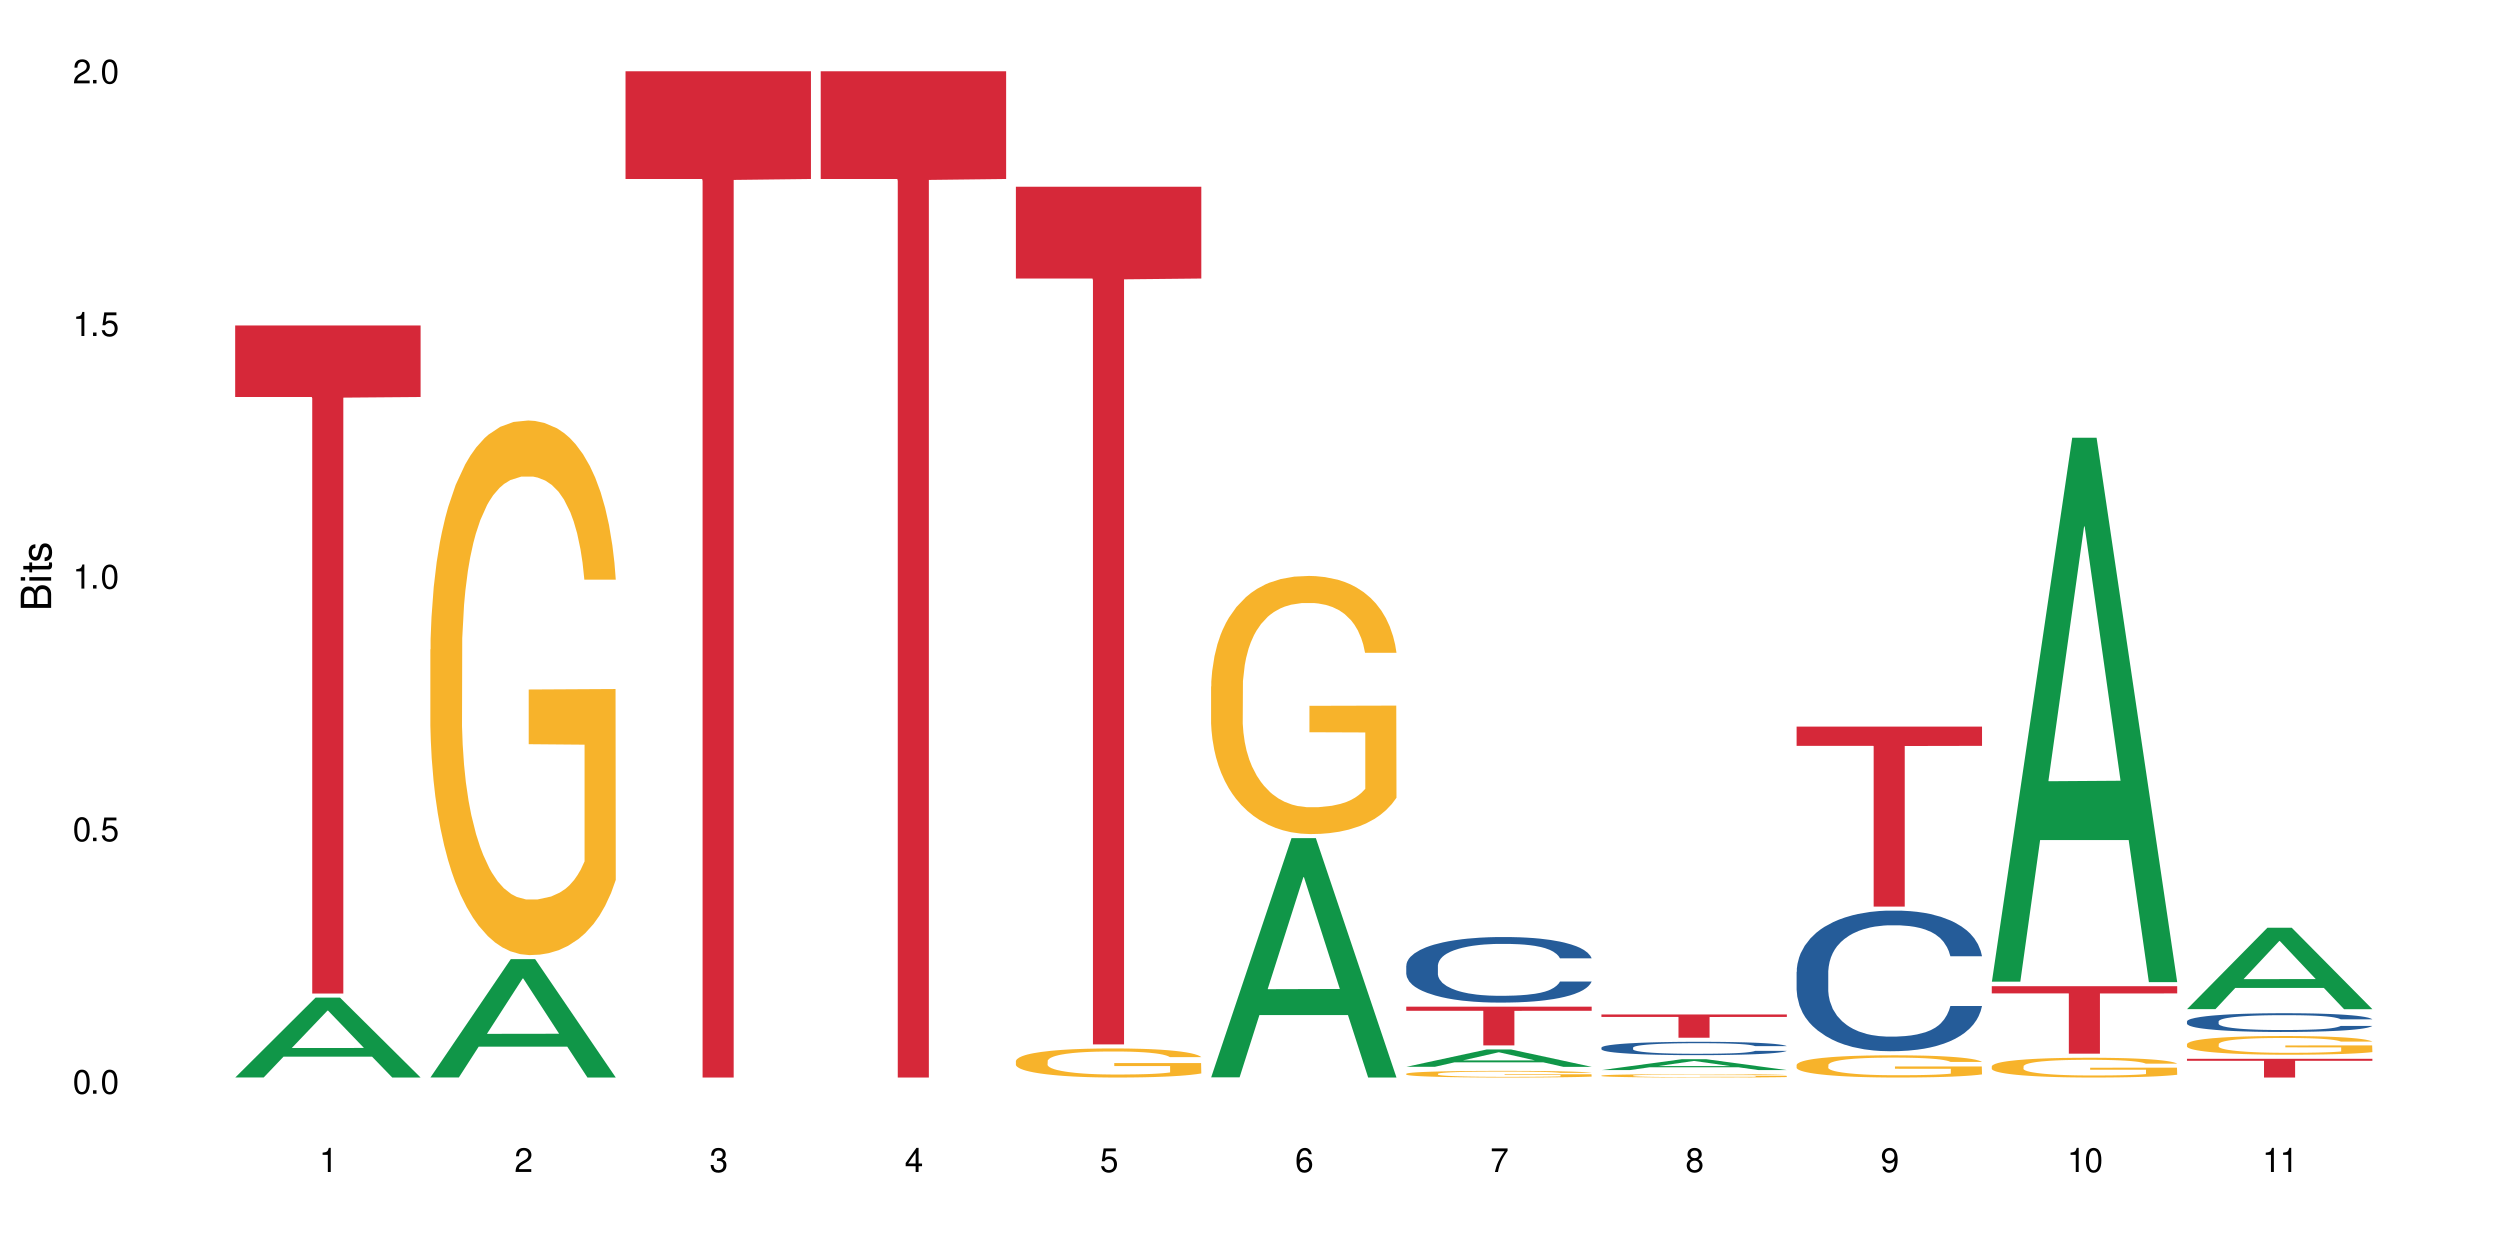
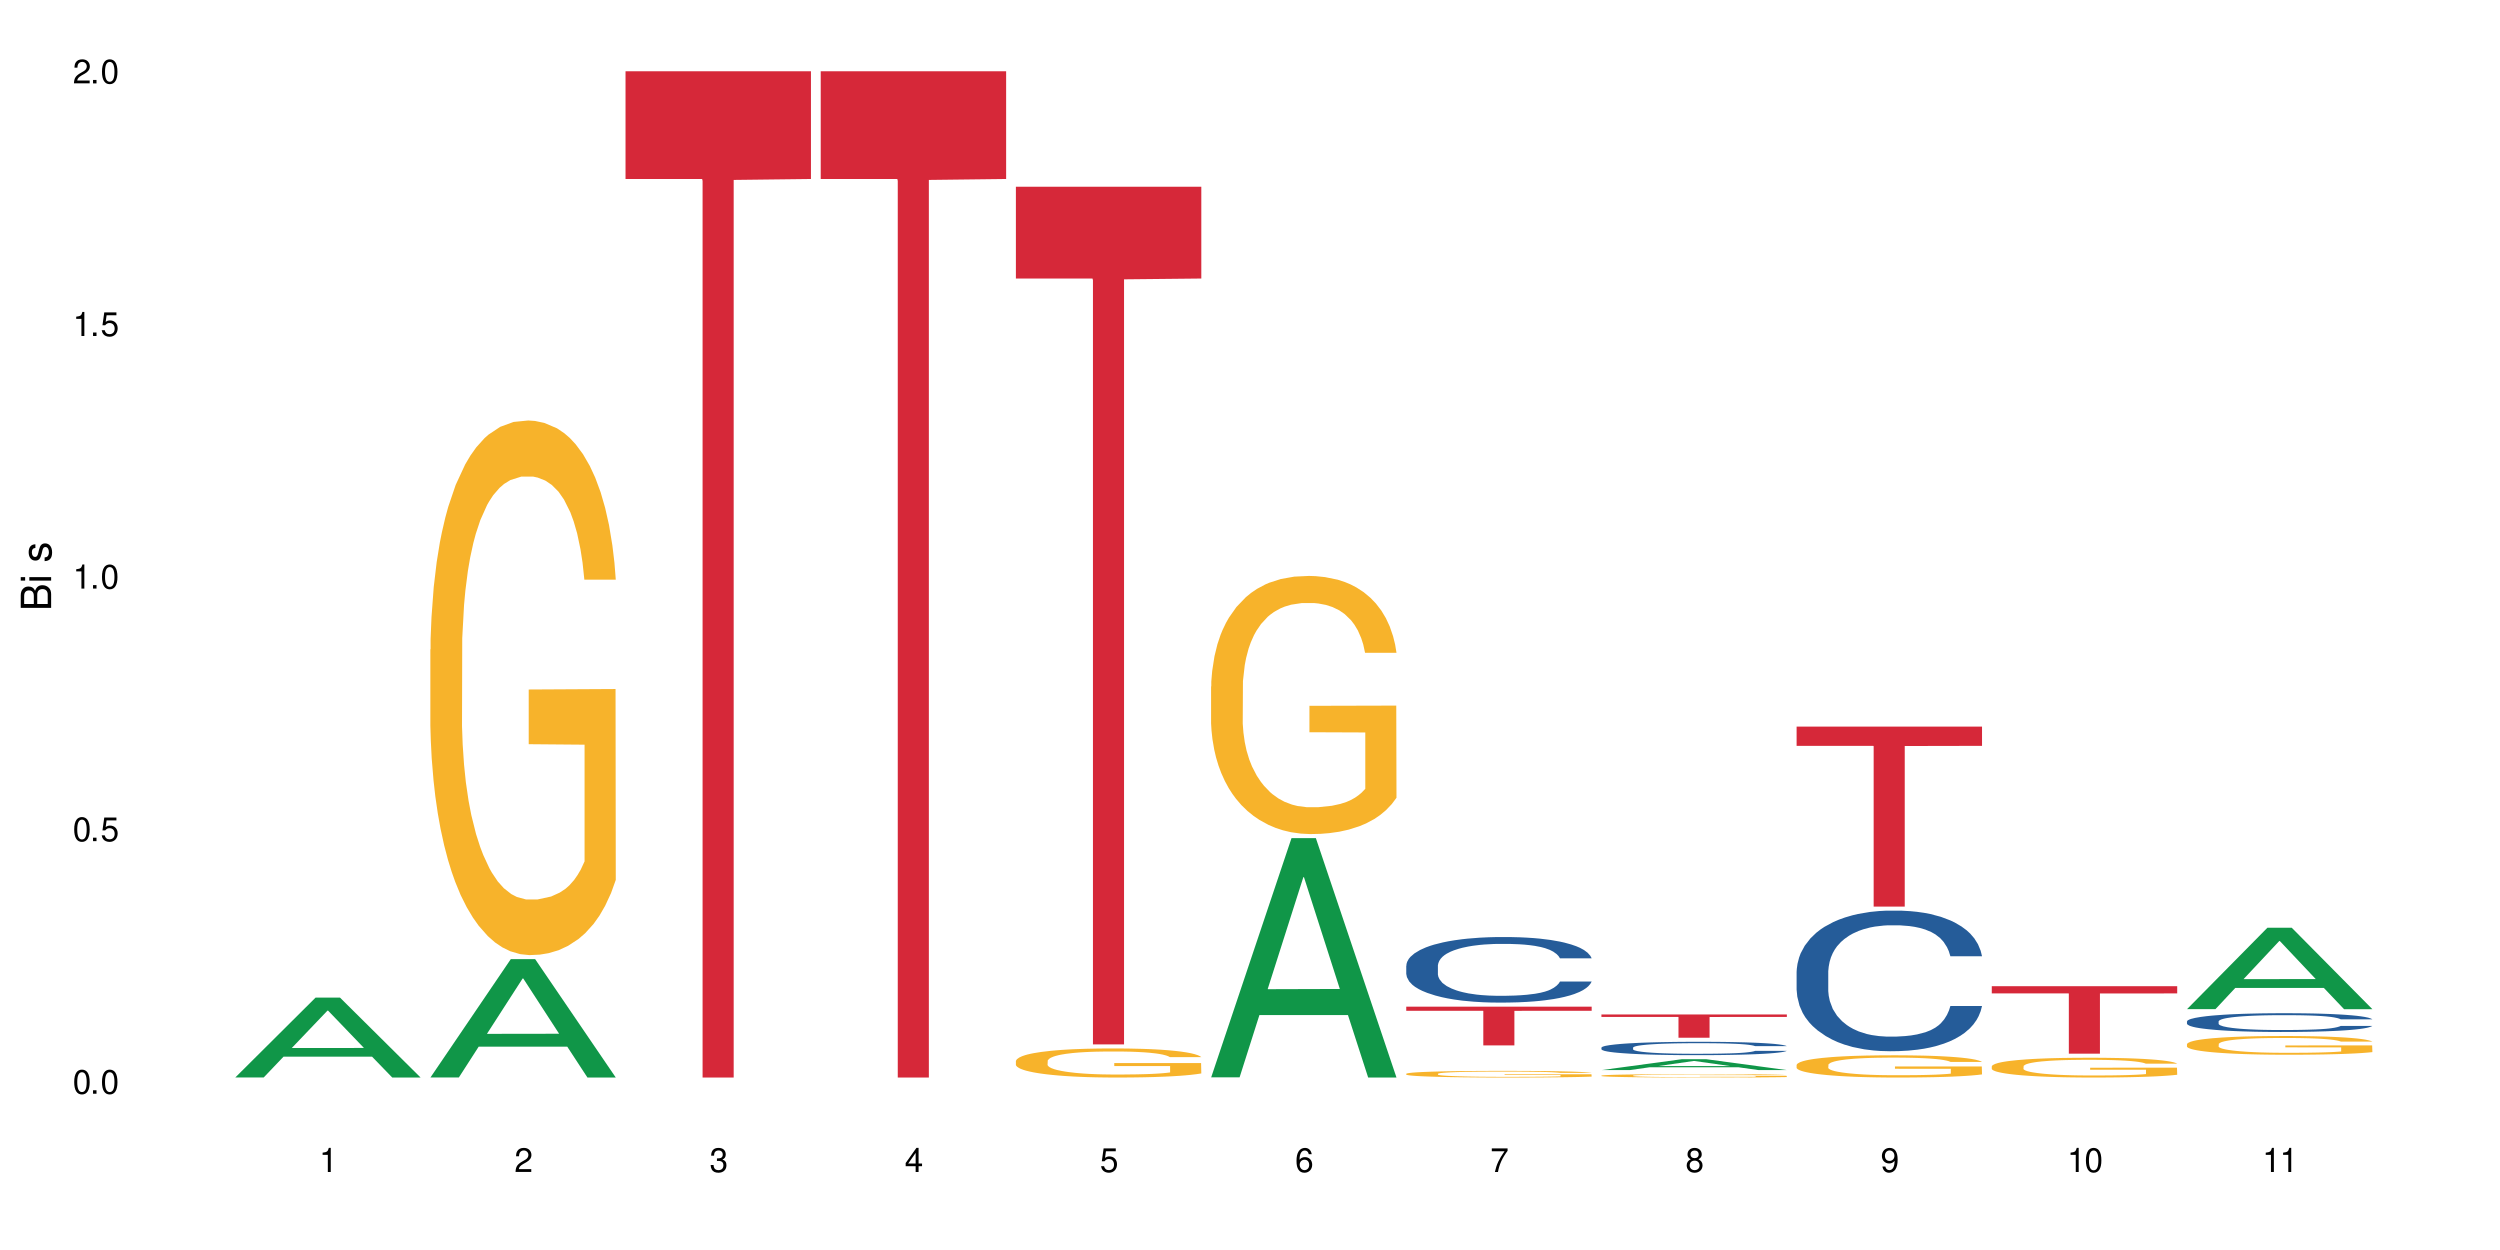
<svg xmlns="http://www.w3.org/2000/svg" xmlns:xlink="http://www.w3.org/1999/xlink" width="720" height="360" viewBox="0 0 720 360">
  <defs>
    <g>
      <g id="glyph-0-0">
</g>
      <g id="glyph-0-1">
        <path d="M 2.641 -6.938 C 2 -6.938 1.422 -6.656 1.078 -6.172 C 0.641 -5.562 0.406 -4.641 0.406 -3.359 C 0.406 -1.016 1.188 0.219 2.641 0.219 C 4.078 0.219 4.859 -1.016 4.859 -3.297 C 4.859 -4.641 4.656 -5.547 4.203 -6.172 C 3.844 -6.656 3.281 -6.938 2.641 -6.938 Z M 2.641 -6.188 C 3.547 -6.188 4 -5.25 4 -3.375 C 4 -1.406 3.562 -0.484 2.625 -0.484 C 1.734 -0.484 1.281 -1.438 1.281 -3.344 C 1.281 -5.25 1.734 -6.188 2.641 -6.188 Z M 2.641 -6.188 " />
      </g>
      <g id="glyph-0-2">
        <path d="M 1.828 -1 L 0.828 -1 L 0.828 0 L 1.828 0 Z M 1.828 -1 " />
      </g>
      <g id="glyph-0-3">
        <path d="M 4.562 -6.797 L 1.062 -6.797 L 0.547 -3.094 L 1.328 -3.094 C 1.719 -3.562 2.047 -3.734 2.578 -3.734 C 3.484 -3.734 4.062 -3.109 4.062 -2.094 C 4.062 -1.125 3.484 -0.531 2.578 -0.531 C 1.828 -0.531 1.375 -0.906 1.188 -1.672 L 0.328 -1.672 C 0.453 -1.109 0.547 -0.844 0.75 -0.594 C 1.125 -0.078 1.828 0.219 2.594 0.219 C 3.969 0.219 4.922 -0.781 4.922 -2.219 C 4.922 -3.562 4.031 -4.484 2.719 -4.484 C 2.25 -4.484 1.859 -4.359 1.469 -4.062 L 1.734 -5.969 L 4.562 -5.969 Z M 4.562 -6.797 " />
      </g>
      <g id="glyph-0-4">
        <path d="M 2.484 -4.938 L 2.484 0 L 3.328 0 L 3.328 -6.938 L 2.766 -6.938 C 2.469 -5.875 2.281 -5.734 0.984 -5.562 L 0.984 -4.938 Z M 2.484 -4.938 " />
      </g>
      <g id="glyph-0-5">
        <path d="M 4.859 -0.828 L 1.281 -0.828 C 1.359 -1.406 1.672 -1.781 2.5 -2.281 L 3.469 -2.828 C 4.406 -3.344 4.906 -4.062 4.906 -4.906 C 4.906 -5.484 4.672 -6.031 4.266 -6.406 C 3.859 -6.766 3.375 -6.938 2.719 -6.938 C 1.859 -6.938 1.219 -6.625 0.844 -6.031 C 0.609 -5.672 0.5 -5.234 0.484 -4.531 L 1.328 -4.531 C 1.359 -5.016 1.406 -5.281 1.531 -5.516 C 1.75 -5.938 2.188 -6.203 2.703 -6.203 C 3.469 -6.203 4.031 -5.641 4.031 -4.891 C 4.031 -4.344 3.719 -3.859 3.125 -3.516 L 2.234 -3 C 0.812 -2.172 0.406 -1.531 0.328 -0.016 L 4.859 -0.016 Z M 4.859 -0.828 " />
      </g>
      <g id="glyph-0-6">
        <path d="M 2.125 -3.188 L 2.578 -3.188 C 3.5 -3.188 3.984 -2.766 3.984 -1.922 C 3.984 -1.062 3.469 -0.531 2.594 -0.531 C 1.656 -0.531 1.203 -1 1.156 -2.016 L 0.312 -2.016 C 0.344 -1.453 0.438 -1.094 0.609 -0.781 C 0.953 -0.109 1.625 0.219 2.547 0.219 C 3.953 0.219 4.859 -0.625 4.859 -1.938 C 4.859 -2.828 4.516 -3.297 3.703 -3.594 C 4.344 -3.844 4.656 -4.328 4.656 -5.031 C 4.656 -6.219 3.875 -6.938 2.578 -6.938 C 1.203 -6.938 0.484 -6.172 0.453 -4.703 L 1.297 -4.703 C 1.312 -5.125 1.344 -5.359 1.453 -5.578 C 1.641 -5.969 2.062 -6.203 2.594 -6.203 C 3.344 -6.203 3.797 -5.75 3.797 -5 C 3.797 -4.516 3.609 -4.219 3.25 -4.047 C 3.016 -3.953 2.703 -3.922 2.125 -3.906 Z M 2.125 -3.188 " />
      </g>
      <g id="glyph-0-7">
        <path d="M 3.141 -1.672 L 3.141 0 L 3.984 0 L 3.984 -1.672 L 4.984 -1.672 L 4.984 -2.438 L 3.984 -2.438 L 3.984 -6.938 L 3.359 -6.938 L 0.266 -2.578 L 0.266 -1.672 Z M 3.141 -2.438 L 1 -2.438 L 3.141 -5.5 Z M 3.141 -2.438 " />
      </g>
      <g id="glyph-0-8">
        <path d="M 4.781 -5.125 C 4.609 -6.266 3.891 -6.938 2.844 -6.938 C 2.094 -6.938 1.422 -6.578 1.031 -5.953 C 0.594 -5.266 0.406 -4.422 0.406 -3.172 C 0.406 -2 0.578 -1.25 0.984 -0.641 C 1.359 -0.078 1.953 0.219 2.703 0.219 C 3.984 0.219 4.922 -0.75 4.922 -2.094 C 4.922 -3.375 4.062 -4.281 2.844 -4.281 C 2.172 -4.281 1.641 -4.031 1.281 -3.516 C 1.281 -5.234 1.828 -6.188 2.797 -6.188 C 3.391 -6.188 3.797 -5.797 3.938 -5.125 Z M 2.734 -3.531 C 3.547 -3.531 4.062 -2.953 4.062 -2.031 C 4.062 -1.156 3.484 -0.531 2.703 -0.531 C 1.922 -0.531 1.328 -1.188 1.328 -2.078 C 1.328 -2.938 1.906 -3.531 2.734 -3.531 Z M 2.734 -3.531 " />
      </g>
      <g id="glyph-0-9">
        <path d="M 4.984 -6.797 L 0.438 -6.797 L 0.438 -5.969 L 4.109 -5.969 C 2.5 -3.656 1.828 -2.234 1.328 0 L 2.219 0 C 2.594 -2.172 3.453 -4.047 4.984 -6.094 Z M 4.984 -6.797 " />
      </g>
      <g id="glyph-0-10">
        <path d="M 3.75 -3.656 C 4.469 -4.094 4.688 -4.438 4.688 -5.078 C 4.688 -6.172 3.844 -6.938 2.641 -6.938 C 1.438 -6.938 0.594 -6.172 0.594 -5.094 C 0.594 -4.438 0.812 -4.094 1.516 -3.656 C 0.734 -3.266 0.359 -2.703 0.359 -1.922 C 0.359 -0.656 1.281 0.219 2.641 0.219 C 3.984 0.219 4.922 -0.656 4.922 -1.922 C 4.922 -2.703 4.531 -3.266 3.75 -3.656 Z M 2.641 -6.188 C 3.359 -6.188 3.812 -5.75 3.812 -5.062 C 3.812 -4.406 3.344 -3.984 2.641 -3.984 C 1.922 -3.984 1.453 -4.406 1.453 -5.078 C 1.453 -5.75 1.922 -6.188 2.641 -6.188 Z M 2.641 -3.266 C 3.484 -3.266 4.062 -2.719 4.062 -1.906 C 4.062 -1.078 3.484 -0.531 2.625 -0.531 C 1.797 -0.531 1.219 -1.094 1.219 -1.906 C 1.219 -2.719 1.781 -3.266 2.641 -3.266 Z M 2.641 -3.266 " />
      </g>
      <g id="glyph-0-11">
        <path d="M 0.516 -1.578 C 0.672 -0.453 1.406 0.219 2.438 0.219 C 3.188 0.219 3.859 -0.141 4.266 -0.766 C 4.688 -1.453 4.891 -2.297 4.891 -3.547 C 4.891 -4.719 4.703 -5.453 4.312 -6.078 C 3.938 -6.641 3.344 -6.938 2.594 -6.938 C 1.297 -6.938 0.359 -5.969 0.359 -4.625 C 0.359 -3.344 1.234 -2.453 2.453 -2.453 C 3.094 -2.453 3.578 -2.672 4.016 -3.203 C 4 -1.484 3.469 -0.531 2.5 -0.531 C 1.906 -0.531 1.484 -0.906 1.359 -1.578 Z M 2.578 -6.203 C 3.375 -6.203 3.969 -5.531 3.969 -4.641 C 3.969 -3.797 3.391 -3.188 2.547 -3.188 C 1.734 -3.188 1.234 -3.766 1.234 -4.688 C 1.234 -5.562 1.797 -6.203 2.578 -6.203 Z M 2.578 -6.203 " />
      </g>
      <g id="glyph-1-0">
</g>
      <g id="glyph-1-1">
        <path d="M 0 -0.953 L 0 -4.891 C 0 -5.719 -0.234 -6.344 -0.734 -6.797 C -1.188 -7.234 -1.812 -7.469 -2.5 -7.469 C -3.547 -7.469 -4.188 -7 -4.625 -5.875 C -4.984 -6.688 -5.625 -7.094 -6.531 -7.094 C -7.172 -7.094 -7.734 -6.859 -8.141 -6.391 C -8.562 -5.922 -8.75 -5.344 -8.75 -4.5 L -8.75 -0.953 Z M -4.984 -2.062 L -7.766 -2.062 L -7.766 -4.219 C -7.766 -4.844 -7.688 -5.203 -7.453 -5.5 C -7.219 -5.812 -6.859 -5.969 -6.375 -5.969 C -5.891 -5.969 -5.531 -5.812 -5.297 -5.5 C -5.062 -5.203 -4.984 -4.844 -4.984 -4.219 Z M -0.984 -2.062 L -4 -2.062 L -4 -4.781 C -4 -5.766 -3.438 -6.359 -2.484 -6.359 C -1.547 -6.359 -0.984 -5.766 -0.984 -4.781 Z M -0.984 -2.062 " />
      </g>
      <g id="glyph-1-2">
        <path d="M -6.281 -1.797 L -6.281 -0.797 L 0 -0.797 L 0 -1.797 Z M -8.75 -1.797 L -8.75 -0.797 L -7.484 -0.797 L -7.484 -1.797 Z M -8.75 -1.797 " />
      </g>
      <g id="glyph-1-3">
-         <path d="M -6.281 -3.047 L -6.281 -2.016 L -8.016 -2.016 L -8.016 -1.016 L -6.281 -1.016 L -6.281 -0.172 L -5.469 -0.172 L -5.469 -1.016 L -0.719 -1.016 C -0.078 -1.016 0.281 -1.453 0.281 -2.234 C 0.281 -2.5 0.25 -2.719 0.188 -3.047 L -0.641 -3.047 C -0.609 -2.906 -0.594 -2.766 -0.594 -2.562 C -0.594 -2.141 -0.719 -2.016 -1.156 -2.016 L -5.469 -2.016 L -5.469 -3.047 Z M -6.281 -3.047 " />
-       </g>
+         </g>
      <g id="glyph-1-4">
        <path d="M -4.531 -5.25 C -5.766 -5.25 -6.469 -4.422 -6.469 -2.969 C -6.469 -1.516 -5.719 -0.562 -4.547 -0.562 C -3.562 -0.562 -3.094 -1.062 -2.734 -2.562 L -2.516 -3.484 C -2.344 -4.188 -2.094 -4.469 -1.641 -4.469 C -1.047 -4.469 -0.641 -3.875 -0.641 -3 C -0.641 -2.453 -0.797 -2 -1.062 -1.75 C -1.25 -1.594 -1.422 -1.531 -1.875 -1.469 L -1.875 -0.406 C -0.422 -0.453 0.281 -1.266 0.281 -2.922 C 0.281 -4.5 -0.5 -5.516 -1.719 -5.516 C -2.656 -5.516 -3.172 -4.984 -3.469 -3.734 L -3.703 -2.766 C -3.891 -1.953 -4.156 -1.609 -4.594 -1.609 C -5.188 -1.609 -5.547 -2.125 -5.547 -2.938 C -5.547 -3.75 -5.203 -4.172 -4.531 -4.203 Z M -4.531 -5.25 " />
      </g>
    </g>
  </defs>
  <rect x="-72" y="-36" width="864" height="432" fill="rgb(100%, 100%, 100%)" fill-opacity="1" />
  <path fill-rule="nonzero" fill="rgb(6.275%, 58.824%, 28.235%)" fill-opacity="1" d="M 67.73 310.312 L 67.789 310.289 L 90.895 287.301 L 97.91 287.301 L 121.133 310.332 L 112.973 310.332 L 107.152 304.32 L 81.652 304.32 L 75.945 310.312 L 67.73 310.312 L 84.105 301.832 L 104.816 301.812 L 94.488 291.062 L 94.375 291.043 L 94.262 291.109 L 84.047 301.812 L 84.105 301.832 Z M 67.73 310.312 " />
-   <path fill-rule="nonzero" fill="rgb(83.922%, 15.686%, 22.353%)" fill-opacity="1" d="M 67.73 93.742 L 121.133 93.742 L 121.133 114.336 L 98.875 114.52 L 98.875 286.137 L 89.922 286.137 L 89.922 114.699 L 89.793 114.336 L 67.73 114.336 Z M 67.73 93.742 " />
  <path fill-rule="nonzero" fill="rgb(6.275%, 58.824%, 28.235%)" fill-opacity="1" d="M 123.941 310.301 L 124 310.27 L 147.105 276.238 L 154.125 276.238 L 177.344 310.332 L 169.184 310.332 L 163.367 301.434 L 137.863 301.434 L 132.156 310.301 L 123.941 310.301 L 140.316 297.75 L 161.027 297.719 L 150.699 281.809 L 150.586 281.777 L 150.473 281.871 L 140.258 297.719 L 140.316 297.75 Z M 123.941 310.301 " />
  <path fill-rule="nonzero" fill="rgb(96.863%, 70.196%, 16.863%)" fill-opacity="1" d="M 123.941 187.047 L 124.008 186.906 L 124.008 184.094 L 124.27 177.766 L 124.918 169.047 L 125.766 161.879 L 126.676 156.254 L 127.266 153.301 L 128.242 149.082 L 129.086 145.988 L 131.234 139.66 L 133.973 133.754 L 135.469 131.223 L 137.164 128.832 L 139.57 126.16 L 140.68 125.176 L 144.066 122.926 L 147.906 121.52 L 152.141 121.098 L 154.094 121.238 L 156.766 121.801 L 160.41 123.348 L 162.496 124.754 L 164.125 126.16 L 165.816 127.988 L 167.902 130.801 L 169.855 134.176 L 171.418 137.551 L 172.98 141.77 L 174.281 146.27 L 175.391 151.191 L 176.367 157.098 L 176.953 162.02 L 177.344 166.941 L 168.293 166.941 L 167.77 162.02 L 167.184 158.223 L 166.207 153.582 L 165.23 150.207 L 164.254 147.535 L 162.43 143.879 L 160.867 141.629 L 158.914 139.66 L 157.023 138.395 L 154.875 137.551 L 153.574 137.27 L 150.121 137.27 L 146.996 138.254 L 145.172 139.379 L 143.871 140.504 L 142.047 142.613 L 140.941 144.301 L 140.289 145.426 L 138.336 149.785 L 137.031 153.723 L 136.316 156.395 L 135.402 160.613 L 134.754 164.41 L 134.035 170.031 L 133.645 174.25 L 133.125 183.812 L 133.059 209.125 L 133.254 214.469 L 133.645 220.234 L 134.168 225.297 L 134.949 230.641 L 135.73 234.715 L 137.098 240.199 L 138.27 243.855 L 139.18 246.246 L 140.941 250.043 L 141.656 251.309 L 143.348 253.84 L 145.109 255.809 L 147.258 257.496 L 148.883 258.34 L 151.488 259.043 L 154.812 259.043 L 158.719 258.199 L 161.191 257.074 L 162.887 255.949 L 163.992 254.965 L 165.359 253.418 L 166.336 252.012 L 167.25 250.465 L 168.355 248.074 L 168.355 214.469 L 152.27 214.328 L 152.27 198.578 L 177.277 198.438 L 177.344 253.418 L 175.977 257.215 L 174.281 260.871 L 172.656 263.684 L 170.961 266.074 L 168.551 268.746 L 166.598 270.434 L 163.602 272.402 L 160.867 273.668 L 158 274.512 L 155.461 274.934 L 152.465 275.074 L 149.797 274.793 L 146.93 273.949 L 144.652 272.824 L 142.566 271.418 L 140.484 269.59 L 137.879 266.637 L 136.188 264.246 L 134.426 261.293 L 132.668 257.777 L 131.105 253.98 L 130.062 251.027 L 129.023 247.652 L 127.914 243.434 L 126.871 238.652 L 126.09 234.293 L 125.375 229.375 L 124.855 224.734 L 124.332 218.406 L 124.074 213.344 L 123.941 208.984 Z M 123.941 187.047 " />
  <path fill-rule="nonzero" fill="rgb(83.922%, 15.686%, 22.353%)" fill-opacity="1" d="M 180.152 20.527 L 233.555 20.527 L 233.555 51.547 L 211.301 51.82 L 211.301 310.332 L 202.344 310.332 L 202.344 52.094 L 202.215 51.547 L 180.152 51.547 Z M 180.152 20.527 " />
  <path fill-rule="nonzero" fill="rgb(83.922%, 15.686%, 22.353%)" fill-opacity="1" d="M 236.367 20.527 L 289.766 20.527 L 289.766 51.547 L 267.512 51.82 L 267.512 310.332 L 258.555 310.332 L 258.555 52.094 L 258.426 51.547 L 236.367 51.547 Z M 236.367 20.527 " />
  <path fill-rule="nonzero" fill="rgb(96.863%, 70.196%, 16.863%)" fill-opacity="1" d="M 292.578 305.539 L 292.641 305.535 L 292.641 305.379 L 292.902 305.035 L 293.555 304.562 L 294.398 304.172 L 295.312 303.863 L 295.898 303.703 L 296.875 303.473 L 297.723 303.305 L 299.871 302.961 L 302.605 302.641 L 304.105 302.504 L 305.797 302.371 L 308.207 302.227 L 309.312 302.172 L 312.699 302.051 L 316.543 301.973 L 320.773 301.949 L 322.73 301.957 L 325.398 301.988 L 329.047 302.074 L 331.129 302.148 L 332.758 302.227 L 334.449 302.324 L 336.535 302.48 L 338.488 302.664 L 340.051 302.848 L 341.613 303.078 L 342.918 303.32 L 344.023 303.59 L 345 303.91 L 345.586 304.18 L 345.977 304.445 L 336.926 304.445 L 336.406 304.18 L 335.82 303.973 L 334.84 303.719 L 333.863 303.535 L 332.887 303.391 L 331.066 303.191 L 329.5 303.07 L 327.547 302.961 L 325.66 302.891 L 323.512 302.848 L 322.207 302.832 L 318.758 302.832 L 315.629 302.887 L 313.809 302.945 L 312.504 303.008 L 310.68 303.121 L 309.574 303.215 L 308.922 303.273 L 306.969 303.512 L 305.668 303.727 L 304.949 303.871 L 304.039 304.102 L 303.387 304.309 L 302.672 304.613 L 302.281 304.844 L 301.758 305.363 L 301.695 306.742 L 301.891 307.035 L 302.281 307.348 L 302.801 307.621 L 303.582 307.914 L 304.363 308.137 L 305.73 308.434 L 306.902 308.633 L 307.816 308.762 L 309.574 308.969 L 310.289 309.039 L 311.984 309.176 L 313.742 309.285 L 315.891 309.375 L 317.52 309.422 L 320.125 309.461 L 323.445 309.461 L 327.352 309.414 L 329.828 309.352 L 331.52 309.293 L 332.629 309.238 L 333.996 309.152 L 334.973 309.078 L 335.883 308.992 L 336.992 308.863 L 336.992 307.035 L 320.906 307.027 L 320.906 306.168 L 345.914 306.16 L 345.977 309.152 L 344.609 309.359 L 342.918 309.559 L 341.289 309.711 L 339.598 309.844 L 337.188 309.988 L 335.234 310.078 L 332.238 310.188 L 329.5 310.258 L 326.637 310.301 L 324.098 310.324 L 321.102 310.332 L 318.43 310.316 L 315.566 310.27 L 313.285 310.211 L 311.203 310.133 L 309.117 310.035 L 306.512 309.875 L 304.82 309.742 L 303.062 309.582 L 301.305 309.391 L 299.742 309.184 L 298.699 309.023 L 297.656 308.84 L 296.551 308.609 L 295.508 308.352 L 294.727 308.113 L 294.008 307.844 L 293.488 307.594 L 292.969 307.246 L 292.707 306.973 L 292.578 306.734 Z M 292.578 305.539 " />
  <path fill-rule="nonzero" fill="rgb(83.922%, 15.686%, 22.353%)" fill-opacity="1" d="M 292.578 53.773 L 345.977 53.773 L 345.977 80.215 L 323.723 80.449 L 323.723 300.789 L 314.77 300.789 L 314.77 80.68 L 314.637 80.215 L 292.578 80.215 Z M 292.578 53.773 " />
  <path fill-rule="nonzero" fill="rgb(6.275%, 58.824%, 28.235%)" fill-opacity="1" d="M 348.789 310.27 L 348.844 310.203 L 371.953 241.379 L 378.969 241.379 L 402.188 310.332 L 394.031 310.332 L 388.211 292.332 L 362.711 292.332 L 357.004 310.27 L 348.789 310.27 L 365.164 284.887 L 385.871 284.824 L 375.547 252.645 L 375.434 252.578 L 375.316 252.773 L 365.105 284.824 L 365.164 284.887 Z M 348.789 310.27 " />
  <path fill-rule="nonzero" fill="rgb(96.863%, 70.196%, 16.863%)" fill-opacity="1" d="M 348.789 197.711 L 348.852 197.645 L 348.852 196.285 L 349.113 193.23 L 349.766 189.02 L 350.613 185.559 L 351.523 182.84 L 352.109 181.414 L 353.086 179.379 L 353.934 177.887 L 356.082 174.828 L 358.816 171.977 L 360.316 170.754 L 362.008 169.602 L 364.418 168.312 L 365.523 167.836 L 368.91 166.75 L 372.754 166.07 L 376.988 165.867 L 378.941 165.934 L 381.609 166.207 L 385.258 166.953 L 387.34 167.633 L 388.969 168.312 L 390.664 169.195 L 392.746 170.551 L 394.699 172.184 L 396.262 173.812 L 397.824 175.848 L 399.129 178.02 L 400.234 180.398 L 401.211 183.25 L 401.797 185.625 L 402.188 188 L 393.137 188 L 392.617 185.625 L 392.031 183.793 L 391.055 181.551 L 390.078 179.922 L 389.098 178.633 L 387.277 176.867 L 385.715 175.781 L 383.758 174.828 L 381.871 174.219 L 379.723 173.812 L 378.418 173.676 L 374.969 173.676 L 371.844 174.152 L 370.02 174.695 L 368.715 175.238 L 366.891 176.254 L 365.785 177.07 L 365.133 177.613 L 363.18 179.719 L 361.879 181.621 L 361.16 182.91 L 360.25 184.945 L 359.598 186.781 L 358.883 189.496 L 358.492 191.531 L 357.969 196.148 L 357.906 208.371 L 358.102 210.949 L 358.492 213.734 L 359.012 216.18 L 359.793 218.758 L 360.574 220.727 L 361.941 223.375 L 363.117 225.141 L 364.027 226.297 L 365.785 228.129 L 366.5 228.738 L 368.195 229.961 L 369.953 230.914 L 372.102 231.727 L 373.73 232.137 L 376.336 232.473 L 379.656 232.473 L 383.562 232.066 L 386.039 231.523 L 387.73 230.98 L 388.84 230.504 L 390.207 229.758 L 391.184 229.078 L 392.094 228.332 L 393.203 227.18 L 393.203 210.949 L 377.117 210.883 L 377.117 203.277 L 402.125 203.211 L 402.188 229.758 L 400.82 231.59 L 399.129 233.355 L 397.5 234.715 L 395.809 235.871 L 393.398 237.16 L 391.445 237.973 L 388.449 238.926 L 385.715 239.535 L 382.848 239.941 L 380.309 240.148 L 377.312 240.215 L 374.641 240.078 L 371.777 239.672 L 369.496 239.129 L 367.414 238.449 L 365.328 237.566 L 362.727 236.141 L 361.031 234.988 L 359.273 233.562 L 357.516 231.863 L 355.953 230.031 L 354.91 228.605 L 353.867 226.977 L 352.762 224.938 L 351.719 222.629 L 350.938 220.523 L 350.223 218.148 L 349.699 215.906 L 349.18 212.852 L 348.918 210.406 L 348.789 208.305 Z M 348.789 197.711 " />
-   <path fill-rule="nonzero" fill="rgb(6.275%, 58.824%, 28.235%)" fill-opacity="1" d="M 405 307.246 L 405.059 307.238 L 428.164 302.246 L 435.18 302.246 L 458.402 307.25 L 450.242 307.25 L 444.422 305.945 L 418.922 305.945 L 413.215 307.246 L 405 307.246 L 421.375 305.402 L 442.082 305.398 L 431.758 303.066 L 431.645 303.059 L 431.527 303.074 L 421.316 305.398 L 421.375 305.402 Z M 405 307.246 " />
  <path fill-rule="nonzero" fill="rgb(14.51%, 36.078%, 60%)" fill-opacity="1" d="M 405 278.09 L 405.066 278.074 L 405.066 277.66 L 405.262 277.004 L 405.715 276.176 L 406.172 275.605 L 407.344 274.59 L 408.973 273.605 L 410.664 272.844 L 411.902 272.398 L 413.012 272.051 L 415.551 271.414 L 417.18 271.086 L 418.938 270.793 L 421.086 270.5 L 422.648 270.328 L 426.164 270.051 L 428.77 269.93 L 430.789 269.879 L 435.152 269.879 L 437.758 269.945 L 439.645 270.035 L 441.73 270.172 L 443.488 270.328 L 446.547 270.707 L 449.285 271.188 L 450.52 271.465 L 452.473 272 L 453.973 272.52 L 455.016 272.965 L 456.188 273.605 L 457.227 274.383 L 458.012 275.262 L 458.402 276.004 L 449.285 276.004 L 448.828 275.312 L 448.309 274.777 L 447.328 274.07 L 446.352 273.57 L 444.984 273.07 L 443.746 272.742 L 442.055 272.414 L 440.559 272.207 L 438.992 272.051 L 437.496 271.949 L 434.629 271.844 L 431.309 271.844 L 430.07 271.879 L 427.531 272.016 L 426.164 272.137 L 424.211 272.379 L 422.844 272.605 L 421.215 272.949 L 420.109 273.242 L 418.742 273.691 L 417.766 274.086 L 416.656 274.656 L 416.004 275.09 L 415.418 275.57 L 414.898 276.141 L 414.508 276.746 L 414.246 277.383 L 414.117 278.004 L 414.117 280.68 L 414.246 281.301 L 414.574 282.023 L 415.418 283.078 L 416.656 283.992 L 418.09 284.715 L 419.457 285.234 L 420.238 285.477 L 421.281 285.75 L 422.91 286.098 L 425.254 286.441 L 426.621 286.578 L 428.703 286.719 L 430.855 286.785 L 433.719 286.785 L 436.258 286.719 L 437.953 286.629 L 439.711 286.492 L 442.121 286.199 L 443.617 285.922 L 444.922 285.594 L 445.898 285.27 L 446.547 284.992 L 447.523 284.457 L 448.309 283.871 L 448.895 283.266 L 449.285 282.68 L 458.402 282.68 L 458.012 283.371 L 457.426 284.043 L 456.836 284.543 L 455.926 285.148 L 454.883 285.684 L 453.387 286.285 L 452.148 286.684 L 450.52 287.113 L 449.023 287.441 L 447.395 287.734 L 444.984 288.078 L 443.422 288.254 L 441.73 288.406 L 439.711 288.547 L 437.172 288.668 L 434.434 288.734 L 431.895 288.754 L 429.16 288.719 L 427.141 288.648 L 424.473 288.492 L 421.148 288.184 L 418.742 287.855 L 416.852 287.527 L 415.223 287.184 L 413.402 286.719 L 411.055 285.957 L 409.625 285.371 L 408.648 284.887 L 407.539 284.215 L 406.758 283.609 L 405.848 282.645 L 405.195 281.422 L 405 280.473 Z M 405 278.09 " />
  <path fill-rule="nonzero" fill="rgb(96.863%, 70.196%, 16.863%)" fill-opacity="1" d="M 405 309.234 L 405.066 309.234 L 405.066 309.199 L 405.324 309.121 L 405.977 309.012 L 406.824 308.922 L 407.734 308.852 L 408.32 308.816 L 409.297 308.762 L 410.145 308.723 L 412.293 308.645 L 415.027 308.57 L 416.527 308.539 L 418.219 308.512 L 420.629 308.477 L 421.738 308.465 L 425.121 308.438 L 428.965 308.418 L 433.199 308.414 L 435.152 308.414 L 437.82 308.422 L 441.469 308.441 L 443.551 308.461 L 445.18 308.477 L 446.875 308.5 L 448.957 308.535 L 450.91 308.578 L 452.473 308.617 L 454.039 308.672 L 455.34 308.727 L 456.445 308.789 L 457.426 308.863 L 458.012 308.922 L 458.402 308.984 L 449.348 308.984 L 448.828 308.922 L 448.242 308.875 L 447.266 308.816 L 446.289 308.777 L 445.312 308.742 L 443.488 308.699 L 441.926 308.668 L 439.973 308.645 L 438.082 308.629 L 435.934 308.617 L 434.629 308.613 L 431.18 308.613 L 428.055 308.629 L 426.23 308.641 L 424.926 308.656 L 423.105 308.68 L 421.996 308.703 L 421.348 308.715 L 419.391 308.77 L 418.09 308.82 L 417.375 308.852 L 416.461 308.906 L 415.809 308.953 L 415.094 309.023 L 414.703 309.074 L 414.184 309.195 L 414.117 309.512 L 414.312 309.578 L 414.703 309.648 L 415.223 309.711 L 416.004 309.777 L 416.785 309.828 L 418.156 309.898 L 419.328 309.945 L 420.238 309.973 L 421.996 310.02 L 422.715 310.035 L 424.406 310.066 L 426.164 310.094 L 428.312 310.113 L 429.941 310.125 L 432.547 310.133 L 435.867 310.133 L 439.777 310.121 L 442.25 310.109 L 443.945 310.094 L 445.051 310.082 L 446.418 310.062 L 447.395 310.047 L 448.309 310.027 L 449.414 309.996 L 449.414 309.578 L 433.328 309.574 L 433.328 309.379 L 458.336 309.379 L 458.402 310.062 L 457.031 310.109 L 455.34 310.156 L 453.711 310.191 L 452.02 310.219 L 449.609 310.254 L 447.656 310.273 L 444.66 310.301 L 441.926 310.316 L 439.059 310.324 L 436.52 310.332 L 433.523 310.332 L 430.855 310.328 L 427.988 310.32 L 425.707 310.305 L 421.543 310.266 L 418.938 310.227 L 417.242 310.199 L 415.484 310.16 L 413.727 310.117 L 412.164 310.07 L 410.078 309.992 L 408.973 309.938 L 407.93 309.879 L 407.148 309.824 L 406.434 309.762 L 405.91 309.703 L 405.391 309.625 L 405.129 309.562 L 405 309.508 Z M 405 309.234 " />
  <path fill-rule="nonzero" fill="rgb(83.922%, 15.686%, 22.353%)" fill-opacity="1" d="M 405 289.918 L 458.402 289.918 L 458.402 291.113 L 436.145 291.121 L 436.145 301.082 L 427.191 301.082 L 427.191 291.133 L 427.062 291.113 L 405 291.113 Z M 405 289.918 " />
  <path fill-rule="nonzero" fill="rgb(6.275%, 58.824%, 28.235%)" fill-opacity="1" d="M 461.211 308.18 L 461.27 308.18 L 484.375 305.051 L 491.391 305.051 L 514.613 308.184 L 506.453 308.184 L 500.633 307.367 L 475.133 307.367 L 469.426 308.18 L 461.211 308.18 L 477.586 307.027 L 498.297 307.027 L 487.969 305.562 L 487.855 305.562 L 487.742 305.57 L 477.527 307.027 L 477.586 307.027 Z M 461.211 308.18 " />
  <path fill-rule="nonzero" fill="rgb(14.51%, 36.078%, 60%)" fill-opacity="1" d="M 461.211 301.715 L 461.277 301.711 L 461.277 301.625 L 461.473 301.492 L 461.926 301.324 L 462.383 301.207 L 463.555 301 L 465.184 300.801 L 466.879 300.645 L 468.113 300.555 L 469.223 300.484 L 471.762 300.352 L 473.391 300.285 L 475.148 300.227 L 477.297 300.168 L 478.859 300.133 L 482.375 300.074 L 484.98 300.051 L 487 300.039 L 491.363 300.039 L 493.969 300.055 L 495.855 300.07 L 497.941 300.098 L 499.699 300.133 L 502.762 300.207 L 505.496 300.309 L 506.73 300.363 L 508.688 300.473 L 510.184 300.578 L 511.227 300.668 L 512.398 300.801 L 513.441 300.957 L 514.223 301.137 L 514.613 301.289 L 505.496 301.289 L 505.039 301.148 L 504.52 301.039 L 503.543 300.895 L 502.562 300.793 L 501.195 300.691 L 499.961 300.625 L 498.266 300.559 L 496.77 300.516 L 495.207 300.484 L 493.707 300.461 L 490.844 300.441 L 487.52 300.441 L 486.285 300.449 L 483.742 300.477 L 482.375 300.5 L 480.422 300.551 L 479.055 300.594 L 477.426 300.664 L 476.32 300.727 L 474.953 300.816 L 473.977 300.898 L 472.867 301.016 L 472.219 301.102 L 471.633 301.199 L 471.109 301.316 L 470.719 301.441 L 470.457 301.57 L 470.328 301.695 L 470.328 302.242 L 470.457 302.367 L 470.785 302.516 L 471.633 302.73 L 472.867 302.918 L 474.301 303.066 L 475.668 303.172 L 476.449 303.219 L 477.492 303.277 L 479.121 303.348 L 481.465 303.418 L 482.832 303.445 L 484.918 303.473 L 487.066 303.488 L 489.93 303.488 L 492.469 303.473 L 494.164 303.457 L 495.922 303.426 L 498.332 303.367 L 499.828 303.312 L 501.133 303.246 L 502.109 303.176 L 502.762 303.121 L 503.738 303.012 L 504.52 302.895 L 505.105 302.77 L 505.496 302.648 L 514.613 302.648 L 514.223 302.789 L 513.637 302.93 L 513.051 303.031 L 512.137 303.152 L 511.094 303.262 L 509.598 303.387 L 508.359 303.465 L 506.73 303.555 L 505.234 303.621 L 503.605 303.68 L 501.195 303.75 L 499.633 303.785 L 497.941 303.816 L 495.922 303.848 L 493.383 303.871 L 490.648 303.883 L 488.105 303.887 L 485.371 303.883 L 483.352 303.867 L 480.684 303.836 L 477.363 303.773 L 474.953 303.707 L 473.062 303.637 L 471.438 303.566 L 469.613 303.473 L 467.27 303.316 L 465.836 303.199 L 464.859 303.102 L 463.75 302.965 L 462.969 302.84 L 462.059 302.645 L 461.406 302.395 L 461.211 302.199 Z M 461.211 301.715 " />
  <path fill-rule="nonzero" fill="rgb(96.863%, 70.196%, 16.863%)" fill-opacity="1" d="M 461.211 309.77 L 461.277 309.77 L 461.277 309.75 L 461.535 309.711 L 462.188 309.656 L 463.035 309.609 L 463.945 309.574 L 464.531 309.555 L 465.508 309.527 L 466.355 309.508 L 468.504 309.469 L 471.242 309.43 L 472.738 309.414 L 474.43 309.398 L 476.84 309.379 L 477.949 309.375 L 481.336 309.359 L 485.176 309.352 L 489.41 309.348 L 491.363 309.348 L 494.035 309.352 L 497.68 309.363 L 499.766 309.371 L 501.391 309.379 L 503.086 309.391 L 505.168 309.41 L 507.125 309.434 L 508.688 309.453 L 510.25 309.48 L 511.551 309.508 L 512.66 309.539 L 513.637 309.578 L 514.223 309.609 L 514.613 309.641 L 505.559 309.641 L 505.039 309.609 L 504.453 309.586 L 503.477 309.555 L 501.523 309.516 L 499.699 309.492 L 498.137 309.48 L 496.184 309.469 L 494.293 309.457 L 492.145 309.453 L 487.391 309.453 L 484.266 309.457 L 482.441 309.465 L 481.141 309.473 L 479.316 309.484 L 478.207 309.496 L 477.559 309.504 L 475.602 309.531 L 474.301 309.559 L 473.586 309.574 L 472.672 309.602 L 472.023 309.625 L 471.305 309.66 L 470.914 309.688 L 470.395 309.75 L 470.328 309.91 L 470.523 309.945 L 470.914 309.98 L 471.438 310.016 L 472.219 310.047 L 473 310.074 L 474.367 310.109 L 475.539 310.133 L 476.449 310.148 L 478.207 310.172 L 478.926 310.18 L 480.617 310.195 L 482.375 310.211 L 484.523 310.219 L 486.152 310.227 L 488.758 310.23 L 492.078 310.23 L 495.988 310.223 L 498.461 310.219 L 500.156 310.211 L 501.262 310.203 L 502.629 310.195 L 503.605 310.184 L 504.52 310.176 L 505.625 310.16 L 505.625 309.945 L 489.539 309.945 L 489.539 309.844 L 514.547 309.844 L 514.613 310.195 L 513.246 310.219 L 511.551 310.242 L 509.922 310.258 L 508.23 310.273 L 505.82 310.293 L 503.867 310.305 L 500.871 310.316 L 498.137 310.324 L 495.27 310.328 L 492.73 310.332 L 487.066 310.332 L 484.199 310.324 L 481.922 310.316 L 479.836 310.309 L 477.754 310.297 L 475.148 310.277 L 473.453 310.262 L 471.695 310.246 L 469.938 310.223 L 468.375 310.199 L 467.332 310.18 L 466.289 310.156 L 465.184 310.129 L 464.141 310.102 L 463.359 310.07 L 462.645 310.039 L 462.121 310.012 L 461.602 309.969 L 461.34 309.938 L 461.211 309.91 Z M 461.211 309.77 " />
  <path fill-rule="nonzero" fill="rgb(83.922%, 15.686%, 22.353%)" fill-opacity="1" d="M 461.211 292.164 L 514.613 292.164 L 514.613 292.883 L 492.355 292.887 L 492.355 298.875 L 483.402 298.875 L 483.402 292.895 L 483.273 292.883 L 461.211 292.883 Z M 461.211 292.164 " />
-   <path fill-rule="nonzero" fill="rgb(14.51%, 36.078%, 60%)" fill-opacity="1" d="M 517.422 279.887 L 517.488 279.848 L 517.488 278.961 L 517.684 277.555 L 518.141 275.777 L 518.594 274.555 L 519.766 272.371 L 521.395 270.262 L 523.09 268.633 L 524.324 267.672 L 525.434 266.934 L 527.973 265.562 L 529.602 264.859 L 531.359 264.23 L 533.508 263.602 L 535.07 263.23 L 538.586 262.637 L 541.191 262.379 L 543.211 262.27 L 547.574 262.27 L 550.18 262.418 L 552.066 262.602 L 554.152 262.898 L 555.91 263.23 L 558.973 264.047 L 561.707 265.082 L 562.945 265.672 L 564.898 266.82 L 566.395 267.93 L 567.438 268.895 L 568.609 270.262 L 569.652 271.93 L 570.434 273.816 L 570.824 275.406 L 561.707 275.406 L 561.25 273.926 L 560.73 272.781 L 559.754 271.262 L 558.777 270.188 L 557.41 269.117 L 556.172 268.414 L 554.477 267.711 L 552.98 267.266 L 551.418 266.934 L 549.918 266.711 L 547.055 266.488 L 543.734 266.488 L 542.496 266.562 L 539.957 266.859 L 538.586 267.117 L 536.633 267.637 L 535.266 268.117 L 533.637 268.855 L 532.531 269.484 L 531.164 270.449 L 530.188 271.301 L 529.078 272.52 L 528.43 273.445 L 527.844 274.48 L 527.32 275.703 L 526.93 277 L 526.672 278.367 L 526.539 279.699 L 526.539 285.438 L 526.672 286.77 L 526.996 288.324 L 527.844 290.582 L 529.078 292.543 L 530.512 294.098 L 531.879 295.207 L 532.66 295.727 L 533.703 296.32 L 535.332 297.059 L 537.676 297.801 L 539.043 298.094 L 541.129 298.391 L 543.277 298.539 L 546.141 298.539 L 548.684 298.391 L 550.375 298.207 L 552.133 297.91 L 554.543 297.281 L 556.039 296.688 L 557.344 295.984 L 558.32 295.281 L 558.973 294.691 L 559.949 293.543 L 560.73 292.285 L 561.316 290.988 L 561.707 289.73 L 570.824 289.73 L 570.434 291.211 L 569.848 292.656 L 569.262 293.727 L 568.348 295.023 L 567.309 296.172 L 565.809 297.465 L 564.57 298.316 L 562.945 299.242 L 561.445 299.945 L 559.816 300.574 L 557.41 301.316 L 555.844 301.688 L 554.152 302.02 L 552.133 302.316 L 549.594 302.574 L 546.859 302.723 L 544.32 302.758 L 541.582 302.684 L 539.566 302.535 L 536.895 302.203 L 533.574 301.539 L 531.164 300.836 L 529.273 300.133 L 527.648 299.391 L 525.824 298.391 L 523.48 296.762 L 522.047 295.504 L 521.07 294.469 L 519.961 293.023 L 519.18 291.73 L 518.27 289.656 L 517.617 287.027 L 517.422 284.992 Z M 517.422 279.887 " />
+   <path fill-rule="nonzero" fill="rgb(14.51%, 36.078%, 60%)" fill-opacity="1" d="M 517.422 279.887 L 517.488 278.961 L 517.684 277.555 L 518.141 275.777 L 518.594 274.555 L 519.766 272.371 L 521.395 270.262 L 523.09 268.633 L 524.324 267.672 L 525.434 266.934 L 527.973 265.562 L 529.602 264.859 L 531.359 264.23 L 533.508 263.602 L 535.07 263.23 L 538.586 262.637 L 541.191 262.379 L 543.211 262.27 L 547.574 262.27 L 550.18 262.418 L 552.066 262.602 L 554.152 262.898 L 555.91 263.23 L 558.973 264.047 L 561.707 265.082 L 562.945 265.672 L 564.898 266.82 L 566.395 267.93 L 567.438 268.895 L 568.609 270.262 L 569.652 271.93 L 570.434 273.816 L 570.824 275.406 L 561.707 275.406 L 561.25 273.926 L 560.73 272.781 L 559.754 271.262 L 558.777 270.188 L 557.41 269.117 L 556.172 268.414 L 554.477 267.711 L 552.98 267.266 L 551.418 266.934 L 549.918 266.711 L 547.055 266.488 L 543.734 266.488 L 542.496 266.562 L 539.957 266.859 L 538.586 267.117 L 536.633 267.637 L 535.266 268.117 L 533.637 268.855 L 532.531 269.484 L 531.164 270.449 L 530.188 271.301 L 529.078 272.52 L 528.43 273.445 L 527.844 274.48 L 527.32 275.703 L 526.93 277 L 526.672 278.367 L 526.539 279.699 L 526.539 285.438 L 526.672 286.77 L 526.996 288.324 L 527.844 290.582 L 529.078 292.543 L 530.512 294.098 L 531.879 295.207 L 532.66 295.727 L 533.703 296.32 L 535.332 297.059 L 537.676 297.801 L 539.043 298.094 L 541.129 298.391 L 543.277 298.539 L 546.141 298.539 L 548.684 298.391 L 550.375 298.207 L 552.133 297.91 L 554.543 297.281 L 556.039 296.688 L 557.344 295.984 L 558.32 295.281 L 558.973 294.691 L 559.949 293.543 L 560.73 292.285 L 561.316 290.988 L 561.707 289.73 L 570.824 289.73 L 570.434 291.211 L 569.848 292.656 L 569.262 293.727 L 568.348 295.023 L 567.309 296.172 L 565.809 297.465 L 564.57 298.316 L 562.945 299.242 L 561.445 299.945 L 559.816 300.574 L 557.41 301.316 L 555.844 301.688 L 554.152 302.02 L 552.133 302.316 L 549.594 302.574 L 546.859 302.723 L 544.32 302.758 L 541.582 302.684 L 539.566 302.535 L 536.895 302.203 L 533.574 301.539 L 531.164 300.836 L 529.273 300.133 L 527.648 299.391 L 525.824 298.391 L 523.48 296.762 L 522.047 295.504 L 521.07 294.469 L 519.961 293.023 L 519.18 291.73 L 518.27 289.656 L 517.617 287.027 L 517.422 284.992 Z M 517.422 279.887 " />
  <path fill-rule="nonzero" fill="rgb(96.863%, 70.196%, 16.863%)" fill-opacity="1" d="M 517.422 306.668 L 517.488 306.664 L 517.488 306.547 L 517.75 306.281 L 518.398 305.918 L 519.246 305.621 L 520.156 305.387 L 520.742 305.262 L 521.723 305.086 L 522.566 304.957 L 524.715 304.695 L 527.453 304.449 L 528.949 304.344 L 530.645 304.246 L 533.051 304.133 L 534.16 304.094 L 537.547 304 L 541.387 303.941 L 545.621 303.922 L 547.574 303.93 L 550.246 303.953 L 553.891 304.016 L 555.977 304.074 L 557.605 304.133 L 559.297 304.211 L 561.379 304.328 L 563.336 304.469 L 564.898 304.609 L 566.461 304.785 L 567.762 304.969 L 568.871 305.176 L 569.848 305.422 L 570.434 305.625 L 570.824 305.832 L 561.773 305.832 L 561.25 305.625 L 560.664 305.469 L 559.688 305.273 L 558.711 305.133 L 557.734 305.023 L 555.91 304.871 L 554.348 304.777 L 552.395 304.695 L 550.504 304.645 L 548.355 304.609 L 547.055 304.598 L 543.602 304.598 L 540.477 304.637 L 538.652 304.684 L 537.352 304.73 L 535.527 304.82 L 534.418 304.887 L 533.77 304.934 L 531.816 305.117 L 530.512 305.281 L 529.797 305.391 L 528.883 305.566 L 528.234 305.727 L 527.516 305.961 L 527.125 306.137 L 526.605 306.535 L 526.539 307.586 L 526.734 307.809 L 527.125 308.051 L 527.648 308.262 L 528.43 308.484 L 529.211 308.652 L 530.578 308.879 L 531.75 309.031 L 532.66 309.133 L 534.418 309.289 L 535.137 309.344 L 536.828 309.449 L 538.586 309.531 L 540.738 309.602 L 542.363 309.637 L 544.969 309.664 L 548.293 309.664 L 552.199 309.629 L 554.672 309.582 L 556.367 309.535 L 557.473 309.496 L 558.84 309.43 L 559.816 309.371 L 560.73 309.309 L 561.836 309.207 L 561.836 307.809 L 545.75 307.805 L 545.75 307.148 L 570.758 307.141 L 570.824 309.43 L 569.457 309.59 L 567.762 309.742 L 566.137 309.859 L 564.441 309.957 L 562.031 310.07 L 560.078 310.141 L 557.082 310.223 L 554.348 310.273 L 551.48 310.309 L 548.941 310.328 L 545.945 310.332 L 543.277 310.32 L 540.41 310.285 L 538.133 310.238 L 536.047 310.18 L 533.965 310.105 L 531.359 309.98 L 529.664 309.883 L 527.906 309.758 L 526.148 309.613 L 524.586 309.453 L 523.543 309.332 L 522.504 309.191 L 521.395 309.016 L 520.352 308.816 L 519.57 308.637 L 518.855 308.43 L 518.336 308.238 L 517.812 307.973 L 517.555 307.762 L 517.422 307.582 Z M 517.422 306.668 " />
  <path fill-rule="nonzero" fill="rgb(83.922%, 15.686%, 22.353%)" fill-opacity="1" d="M 517.422 209.254 L 570.824 209.254 L 570.824 214.805 L 548.566 214.852 L 548.566 261.105 L 539.613 261.105 L 539.613 214.902 L 539.484 214.805 L 517.422 214.805 Z M 517.422 209.254 " />
-   <path fill-rule="nonzero" fill="rgb(6.275%, 58.824%, 28.235%)" fill-opacity="1" d="M 573.633 282.711 L 573.691 282.566 L 596.797 126.059 L 603.816 126.059 L 627.035 282.859 L 618.875 282.859 L 613.059 241.93 L 587.555 241.93 L 581.852 282.711 L 573.633 282.711 L 590.008 224.996 L 610.719 224.852 L 600.391 151.676 L 600.277 151.527 L 600.164 151.969 L 589.953 224.852 L 590.008 224.996 Z M 573.633 282.711 " />
  <path fill-rule="nonzero" fill="rgb(96.863%, 70.196%, 16.863%)" fill-opacity="1" d="M 573.633 307.07 L 573.699 307.066 L 573.699 306.961 L 573.961 306.727 L 574.609 306.406 L 575.457 306.141 L 576.371 305.93 L 576.957 305.82 L 577.934 305.664 L 578.777 305.551 L 580.93 305.316 L 583.664 305.098 L 585.16 305.004 L 586.855 304.914 L 589.266 304.816 L 590.371 304.777 L 593.758 304.695 L 597.598 304.645 L 601.832 304.629 L 603.785 304.633 L 606.457 304.652 L 610.102 304.711 L 612.188 304.762 L 613.816 304.816 L 615.508 304.883 L 617.594 304.988 L 619.547 305.113 L 621.109 305.238 L 622.672 305.395 L 623.973 305.562 L 625.082 305.742 L 626.059 305.961 L 626.645 306.145 L 627.035 306.328 L 617.984 306.328 L 617.461 306.145 L 616.875 306.004 L 615.898 305.832 L 614.922 305.707 L 613.945 305.609 L 612.121 305.473 L 610.559 305.391 L 608.605 305.316 L 606.715 305.27 L 604.566 305.238 L 603.266 305.227 L 599.812 305.227 L 596.688 305.266 L 594.863 305.305 L 593.562 305.348 L 591.738 305.426 L 590.633 305.488 L 589.98 305.531 L 588.027 305.691 L 586.723 305.836 L 586.008 305.938 L 585.098 306.094 L 584.445 306.234 L 583.727 306.441 L 583.336 306.598 L 582.816 306.953 L 582.75 307.891 L 582.945 308.086 L 583.336 308.301 L 583.859 308.488 L 584.641 308.688 L 585.422 308.836 L 586.789 309.039 L 587.961 309.176 L 588.871 309.266 L 590.633 309.406 L 591.348 309.453 L 593.039 309.547 L 594.801 309.617 L 596.949 309.68 L 598.578 309.711 L 601.18 309.738 L 604.504 309.738 L 608.41 309.707 L 610.883 309.664 L 612.578 309.625 L 613.684 309.586 L 615.051 309.531 L 616.031 309.477 L 616.941 309.422 L 618.047 309.332 L 618.047 308.086 L 601.961 308.082 L 601.961 307.5 L 626.969 307.492 L 627.035 309.531 L 625.668 309.672 L 623.973 309.805 L 622.348 309.91 L 620.652 310 L 618.242 310.098 L 616.289 310.16 L 613.293 310.234 L 610.559 310.281 L 607.695 310.312 L 605.152 310.328 L 602.156 310.332 L 599.488 310.32 L 596.621 310.289 L 594.344 310.25 L 592.258 310.195 L 590.176 310.129 L 587.57 310.02 L 585.879 309.93 L 584.117 309.82 L 582.359 309.691 L 580.797 309.551 L 579.754 309.441 L 578.715 309.316 L 577.605 309.16 L 576.566 308.984 L 575.785 308.82 L 575.066 308.641 L 574.547 308.469 L 574.023 308.234 L 573.766 308.047 L 573.633 307.883 Z M 573.633 307.07 " />
  <path fill-rule="nonzero" fill="rgb(83.922%, 15.686%, 22.353%)" fill-opacity="1" d="M 573.633 284.023 L 627.035 284.023 L 627.035 286.105 L 604.781 286.125 L 604.781 303.465 L 595.824 303.465 L 595.824 286.141 L 595.695 286.105 L 573.633 286.105 Z M 573.633 284.023 " />
  <path fill-rule="nonzero" fill="rgb(6.275%, 58.824%, 28.235%)" fill-opacity="1" d="M 629.848 290.621 L 629.902 290.602 L 653.008 267.195 L 660.027 267.195 L 683.246 290.645 L 675.09 290.645 L 669.27 284.523 L 643.766 284.523 L 638.062 290.621 L 629.848 290.621 L 646.219 281.992 L 666.93 281.969 L 656.602 271.027 L 656.488 271.004 L 656.375 271.07 L 646.164 281.969 L 646.219 281.992 Z M 629.848 290.621 " />
  <path fill-rule="nonzero" fill="rgb(14.51%, 36.078%, 60%)" fill-opacity="1" d="M 629.848 294.156 L 629.91 294.152 L 629.91 294.035 L 630.105 293.848 L 630.562 293.609 L 631.02 293.445 L 632.191 293.156 L 633.816 292.875 L 635.512 292.656 L 636.75 292.527 L 637.855 292.43 L 640.395 292.246 L 642.023 292.152 L 643.781 292.07 L 645.93 291.984 L 647.492 291.938 L 651.012 291.855 L 653.617 291.824 L 655.633 291.809 L 659.996 291.809 L 662.602 291.828 L 664.492 291.852 L 666.574 291.891 L 668.332 291.938 L 671.395 292.043 L 674.129 292.184 L 675.367 292.262 L 677.32 292.414 L 678.816 292.562 L 679.859 292.691 L 681.031 292.875 L 682.074 293.094 L 682.855 293.348 L 683.246 293.559 L 674.129 293.559 L 673.672 293.363 L 673.152 293.211 L 672.176 293.008 L 671.199 292.863 L 669.832 292.719 L 668.594 292.625 L 666.902 292.531 L 665.402 292.473 L 663.84 292.43 L 662.344 292.398 L 659.477 292.371 L 656.156 292.371 L 654.918 292.379 L 652.379 292.418 L 651.012 292.453 L 649.059 292.523 L 647.688 292.586 L 646.062 292.688 L 644.953 292.77 L 643.586 292.898 L 642.609 293.012 L 641.504 293.176 L 640.852 293.297 L 640.266 293.438 L 639.746 293.598 L 639.355 293.773 L 639.094 293.953 L 638.965 294.133 L 638.965 294.898 L 639.094 295.074 L 639.418 295.281 L 640.266 295.582 L 641.504 295.844 L 642.934 296.051 L 644.305 296.199 L 645.086 296.27 L 646.125 296.348 L 647.754 296.445 L 650.098 296.547 L 651.465 296.586 L 653.551 296.625 L 655.699 296.645 L 658.566 296.645 L 661.105 296.625 L 662.797 296.598 L 664.555 296.559 L 666.965 296.477 L 668.465 296.398 L 669.766 296.305 L 670.742 296.211 L 671.395 296.129 L 672.371 295.977 L 673.152 295.809 L 673.738 295.637 L 674.129 295.469 L 683.246 295.469 L 682.855 295.668 L 682.27 295.859 L 681.684 296.004 L 680.773 296.176 L 679.73 296.328 L 678.23 296.5 L 676.996 296.613 L 675.367 296.738 L 673.867 296.832 L 672.242 296.914 L 669.832 297.016 L 668.27 297.062 L 666.574 297.109 L 664.555 297.148 L 662.016 297.184 L 659.281 297.203 L 656.742 297.207 L 654.008 297.195 L 651.988 297.176 L 649.316 297.133 L 645.996 297.043 L 643.586 296.949 L 641.699 296.855 L 640.07 296.758 L 638.246 296.625 L 635.902 296.406 L 634.469 296.238 L 633.492 296.102 L 632.387 295.91 L 631.605 295.734 L 630.691 295.461 L 630.043 295.109 L 629.848 294.836 Z M 629.848 294.156 " />
  <path fill-rule="nonzero" fill="rgb(96.863%, 70.196%, 16.863%)" fill-opacity="1" d="M 629.848 300.684 L 629.91 300.68 L 629.91 300.578 L 630.172 300.359 L 630.824 300.051 L 631.668 299.801 L 632.582 299.602 L 633.168 299.5 L 634.145 299.352 L 634.992 299.242 L 637.141 299.02 L 639.875 298.812 L 641.371 298.727 L 643.066 298.641 L 645.477 298.547 L 646.582 298.512 L 649.969 298.434 L 653.812 298.387 L 658.043 298.371 L 659.996 298.375 L 662.668 298.395 L 666.316 298.449 L 668.398 298.5 L 670.027 298.547 L 671.719 298.613 L 673.805 298.711 L 675.758 298.828 L 677.32 298.949 L 678.883 299.094 L 680.188 299.254 L 681.293 299.426 L 682.27 299.633 L 682.855 299.805 L 683.246 299.977 L 674.195 299.977 L 673.672 299.805 L 673.086 299.672 L 672.109 299.508 L 671.133 299.391 L 670.156 299.297 L 668.332 299.168 L 666.77 299.09 L 664.816 299.02 L 662.93 298.977 L 660.777 298.949 L 659.477 298.938 L 656.023 298.938 L 652.898 298.973 L 651.074 299.012 L 649.773 299.051 L 647.949 299.125 L 646.844 299.184 L 646.191 299.223 L 644.238 299.375 L 642.934 299.516 L 642.219 299.609 L 641.309 299.758 L 640.656 299.891 L 639.941 300.086 L 639.551 300.234 L 639.027 300.57 L 638.965 301.457 L 639.16 301.645 L 639.551 301.848 L 640.07 302.023 L 640.852 302.211 L 641.633 302.355 L 643 302.547 L 644.172 302.676 L 645.086 302.758 L 646.844 302.891 L 647.559 302.938 L 649.254 303.023 L 651.012 303.094 L 653.16 303.152 L 654.789 303.184 L 657.395 303.207 L 660.715 303.207 L 664.621 303.18 L 667.098 303.137 L 668.789 303.098 L 669.895 303.062 L 671.266 303.012 L 672.242 302.961 L 673.152 302.906 L 674.258 302.824 L 674.258 301.645 L 658.176 301.641 L 658.176 301.086 L 683.18 301.082 L 683.246 303.012 L 681.879 303.145 L 680.188 303.273 L 678.559 303.371 L 676.863 303.453 L 674.453 303.547 L 672.5 303.605 L 669.504 303.676 L 666.77 303.719 L 663.906 303.75 L 661.367 303.766 L 658.371 303.77 L 655.699 303.758 L 652.836 303.73 L 650.555 303.691 L 648.473 303.641 L 646.387 303.578 L 643.781 303.473 L 642.09 303.391 L 640.332 303.285 L 638.57 303.164 L 637.008 303.031 L 635.969 302.926 L 634.926 302.809 L 633.816 302.66 L 632.777 302.492 L 631.996 302.34 L 631.277 302.168 L 630.758 302.004 L 630.238 301.781 L 629.977 301.605 L 629.848 301.453 Z M 629.848 300.684 " />
-   <path fill-rule="nonzero" fill="rgb(83.922%, 15.686%, 22.353%)" fill-opacity="1" d="M 629.848 304.934 L 683.246 304.934 L 683.246 305.512 L 660.992 305.516 L 660.992 310.332 L 652.035 310.332 L 652.035 305.52 L 651.906 305.512 L 629.848 305.512 Z M 629.848 304.934 " />
  <g fill="rgb(0%, 0%, 0%)" fill-opacity="1">
    <use xlink:href="#glyph-0-1" x="20.965" y="314.993" />
    <use xlink:href="#glyph-0-2" x="25.965" y="314.993" />
    <use xlink:href="#glyph-0-1" x="28.965" y="314.993" />
  </g>
  <g fill="rgb(0%, 0%, 0%)" fill-opacity="1">
    <use xlink:href="#glyph-0-1" x="20.965" y="242.251" />
    <use xlink:href="#glyph-0-2" x="25.965" y="242.251" />
    <use xlink:href="#glyph-0-3" x="28.965" y="242.251" />
  </g>
  <g fill="rgb(0%, 0%, 0%)" fill-opacity="1">
    <use xlink:href="#glyph-0-4" x="20.965" y="169.509" />
    <use xlink:href="#glyph-0-2" x="25.965" y="169.509" />
    <use xlink:href="#glyph-0-1" x="28.965" y="169.509" />
  </g>
  <g fill="rgb(0%, 0%, 0%)" fill-opacity="1">
    <use xlink:href="#glyph-0-4" x="20.965" y="96.767" />
    <use xlink:href="#glyph-0-2" x="25.965" y="96.767" />
    <use xlink:href="#glyph-0-3" x="28.965" y="96.767" />
  </g>
  <g fill="rgb(0%, 0%, 0%)" fill-opacity="1">
    <use xlink:href="#glyph-0-5" x="20.965" y="24.024" />
    <use xlink:href="#glyph-0-2" x="25.965" y="24.024" />
    <use xlink:href="#glyph-0-1" x="28.965" y="24.024" />
  </g>
  <g fill="rgb(0%, 0%, 0%)" fill-opacity="1">
    <use xlink:href="#glyph-0-4" x="91.93" y="337.532" />
  </g>
  <g fill="rgb(0%, 0%, 0%)" fill-opacity="1">
    <use xlink:href="#glyph-0-5" x="148.145" y="337.532" />
  </g>
  <g fill="rgb(0%, 0%, 0%)" fill-opacity="1">
    <use xlink:href="#glyph-0-6" x="204.355" y="337.532" />
  </g>
  <g fill="rgb(0%, 0%, 0%)" fill-opacity="1">
    <use xlink:href="#glyph-0-7" x="260.566" y="337.532" />
  </g>
  <g fill="rgb(0%, 0%, 0%)" fill-opacity="1">
    <use xlink:href="#glyph-0-3" x="316.777" y="337.532" />
  </g>
  <g fill="rgb(0%, 0%, 0%)" fill-opacity="1">
    <use xlink:href="#glyph-0-8" x="372.988" y="337.532" />
  </g>
  <g fill="rgb(0%, 0%, 0%)" fill-opacity="1">
    <use xlink:href="#glyph-0-9" x="429.199" y="337.532" />
  </g>
  <g fill="rgb(0%, 0%, 0%)" fill-opacity="1">
    <use xlink:href="#glyph-0-10" x="485.41" y="337.532" />
  </g>
  <g fill="rgb(0%, 0%, 0%)" fill-opacity="1">
    <use xlink:href="#glyph-0-11" x="541.625" y="337.532" />
  </g>
  <g fill="rgb(0%, 0%, 0%)" fill-opacity="1">
    <use xlink:href="#glyph-0-4" x="595.336" y="337.532" />
    <use xlink:href="#glyph-0-1" x="600.336" y="337.532" />
  </g>
  <g fill="rgb(0%, 0%, 0%)" fill-opacity="1">
    <use xlink:href="#glyph-0-4" x="651.547" y="337.532" />
    <use xlink:href="#glyph-0-4" x="656.547" y="337.532" />
  </g>
  <g fill="rgb(0%, 0%, 0%)" fill-opacity="1">
    <use xlink:href="#glyph-1-1" x="14.725" y="176.012" />
    <use xlink:href="#glyph-1-2" x="14.725" y="168.012" />
    <use xlink:href="#glyph-1-3" x="14.725" y="165.012" />
    <use xlink:href="#glyph-1-4" x="14.725" y="162.012" />
  </g>
</svg>